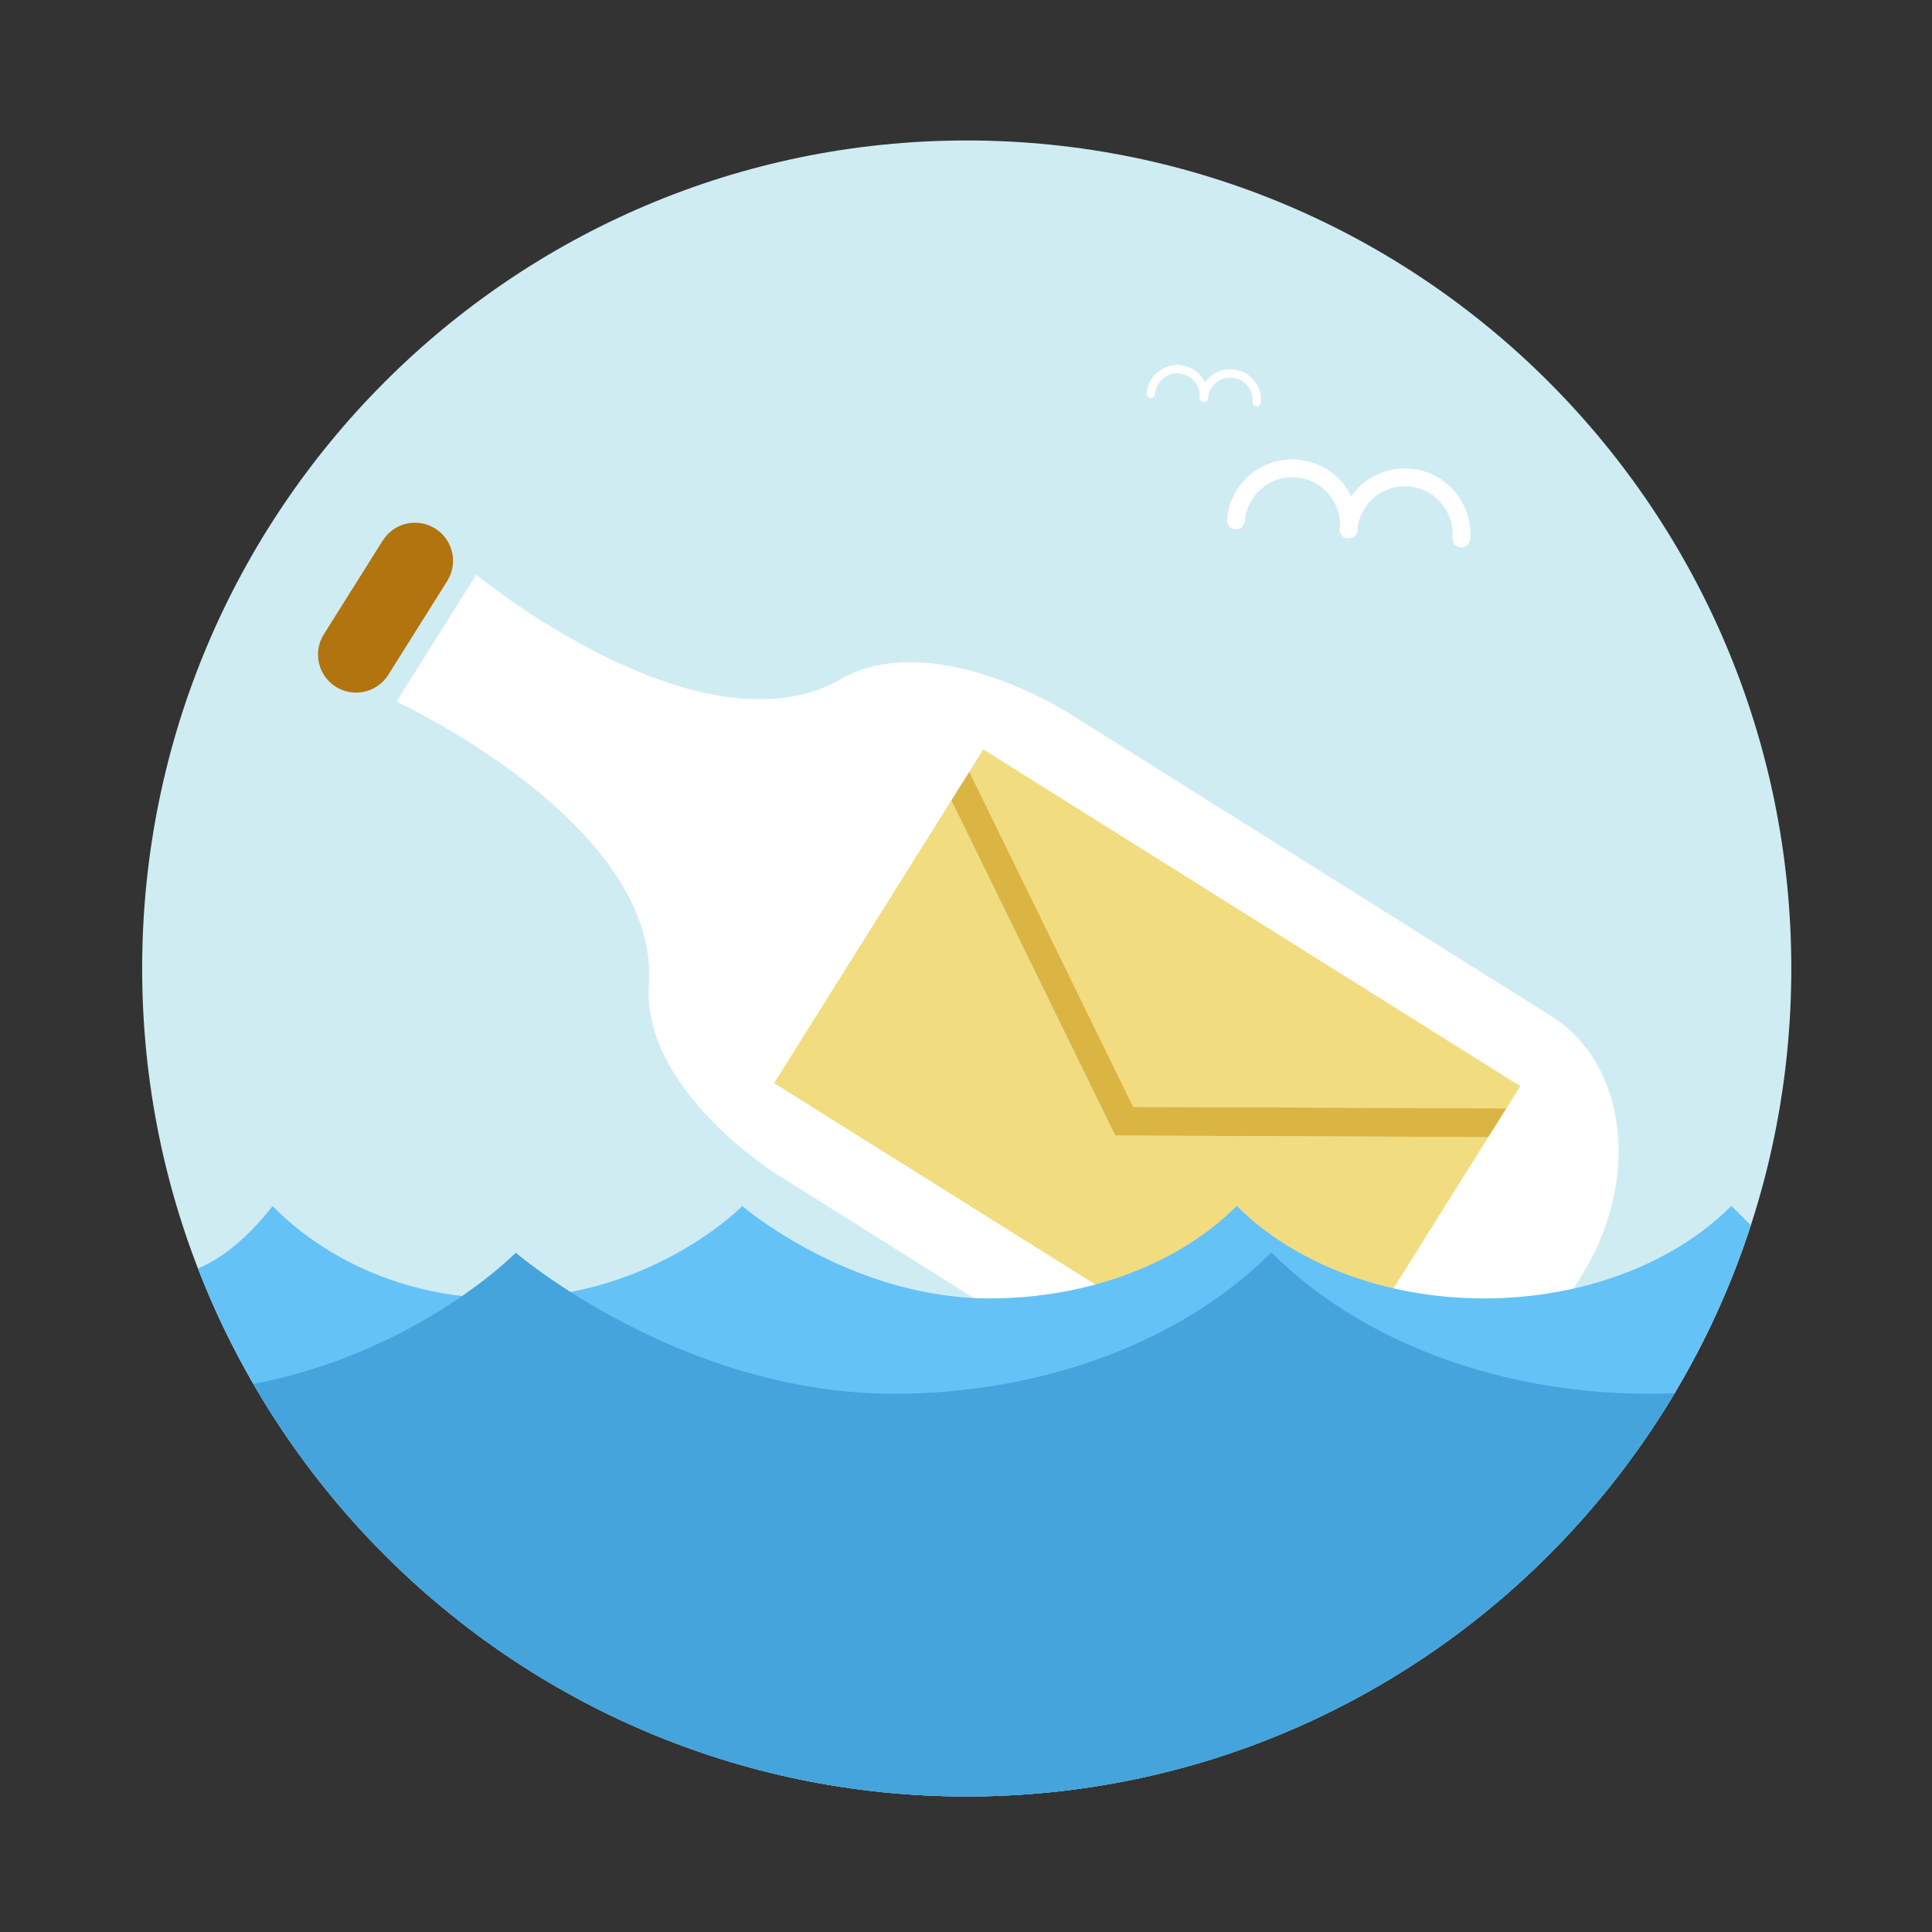
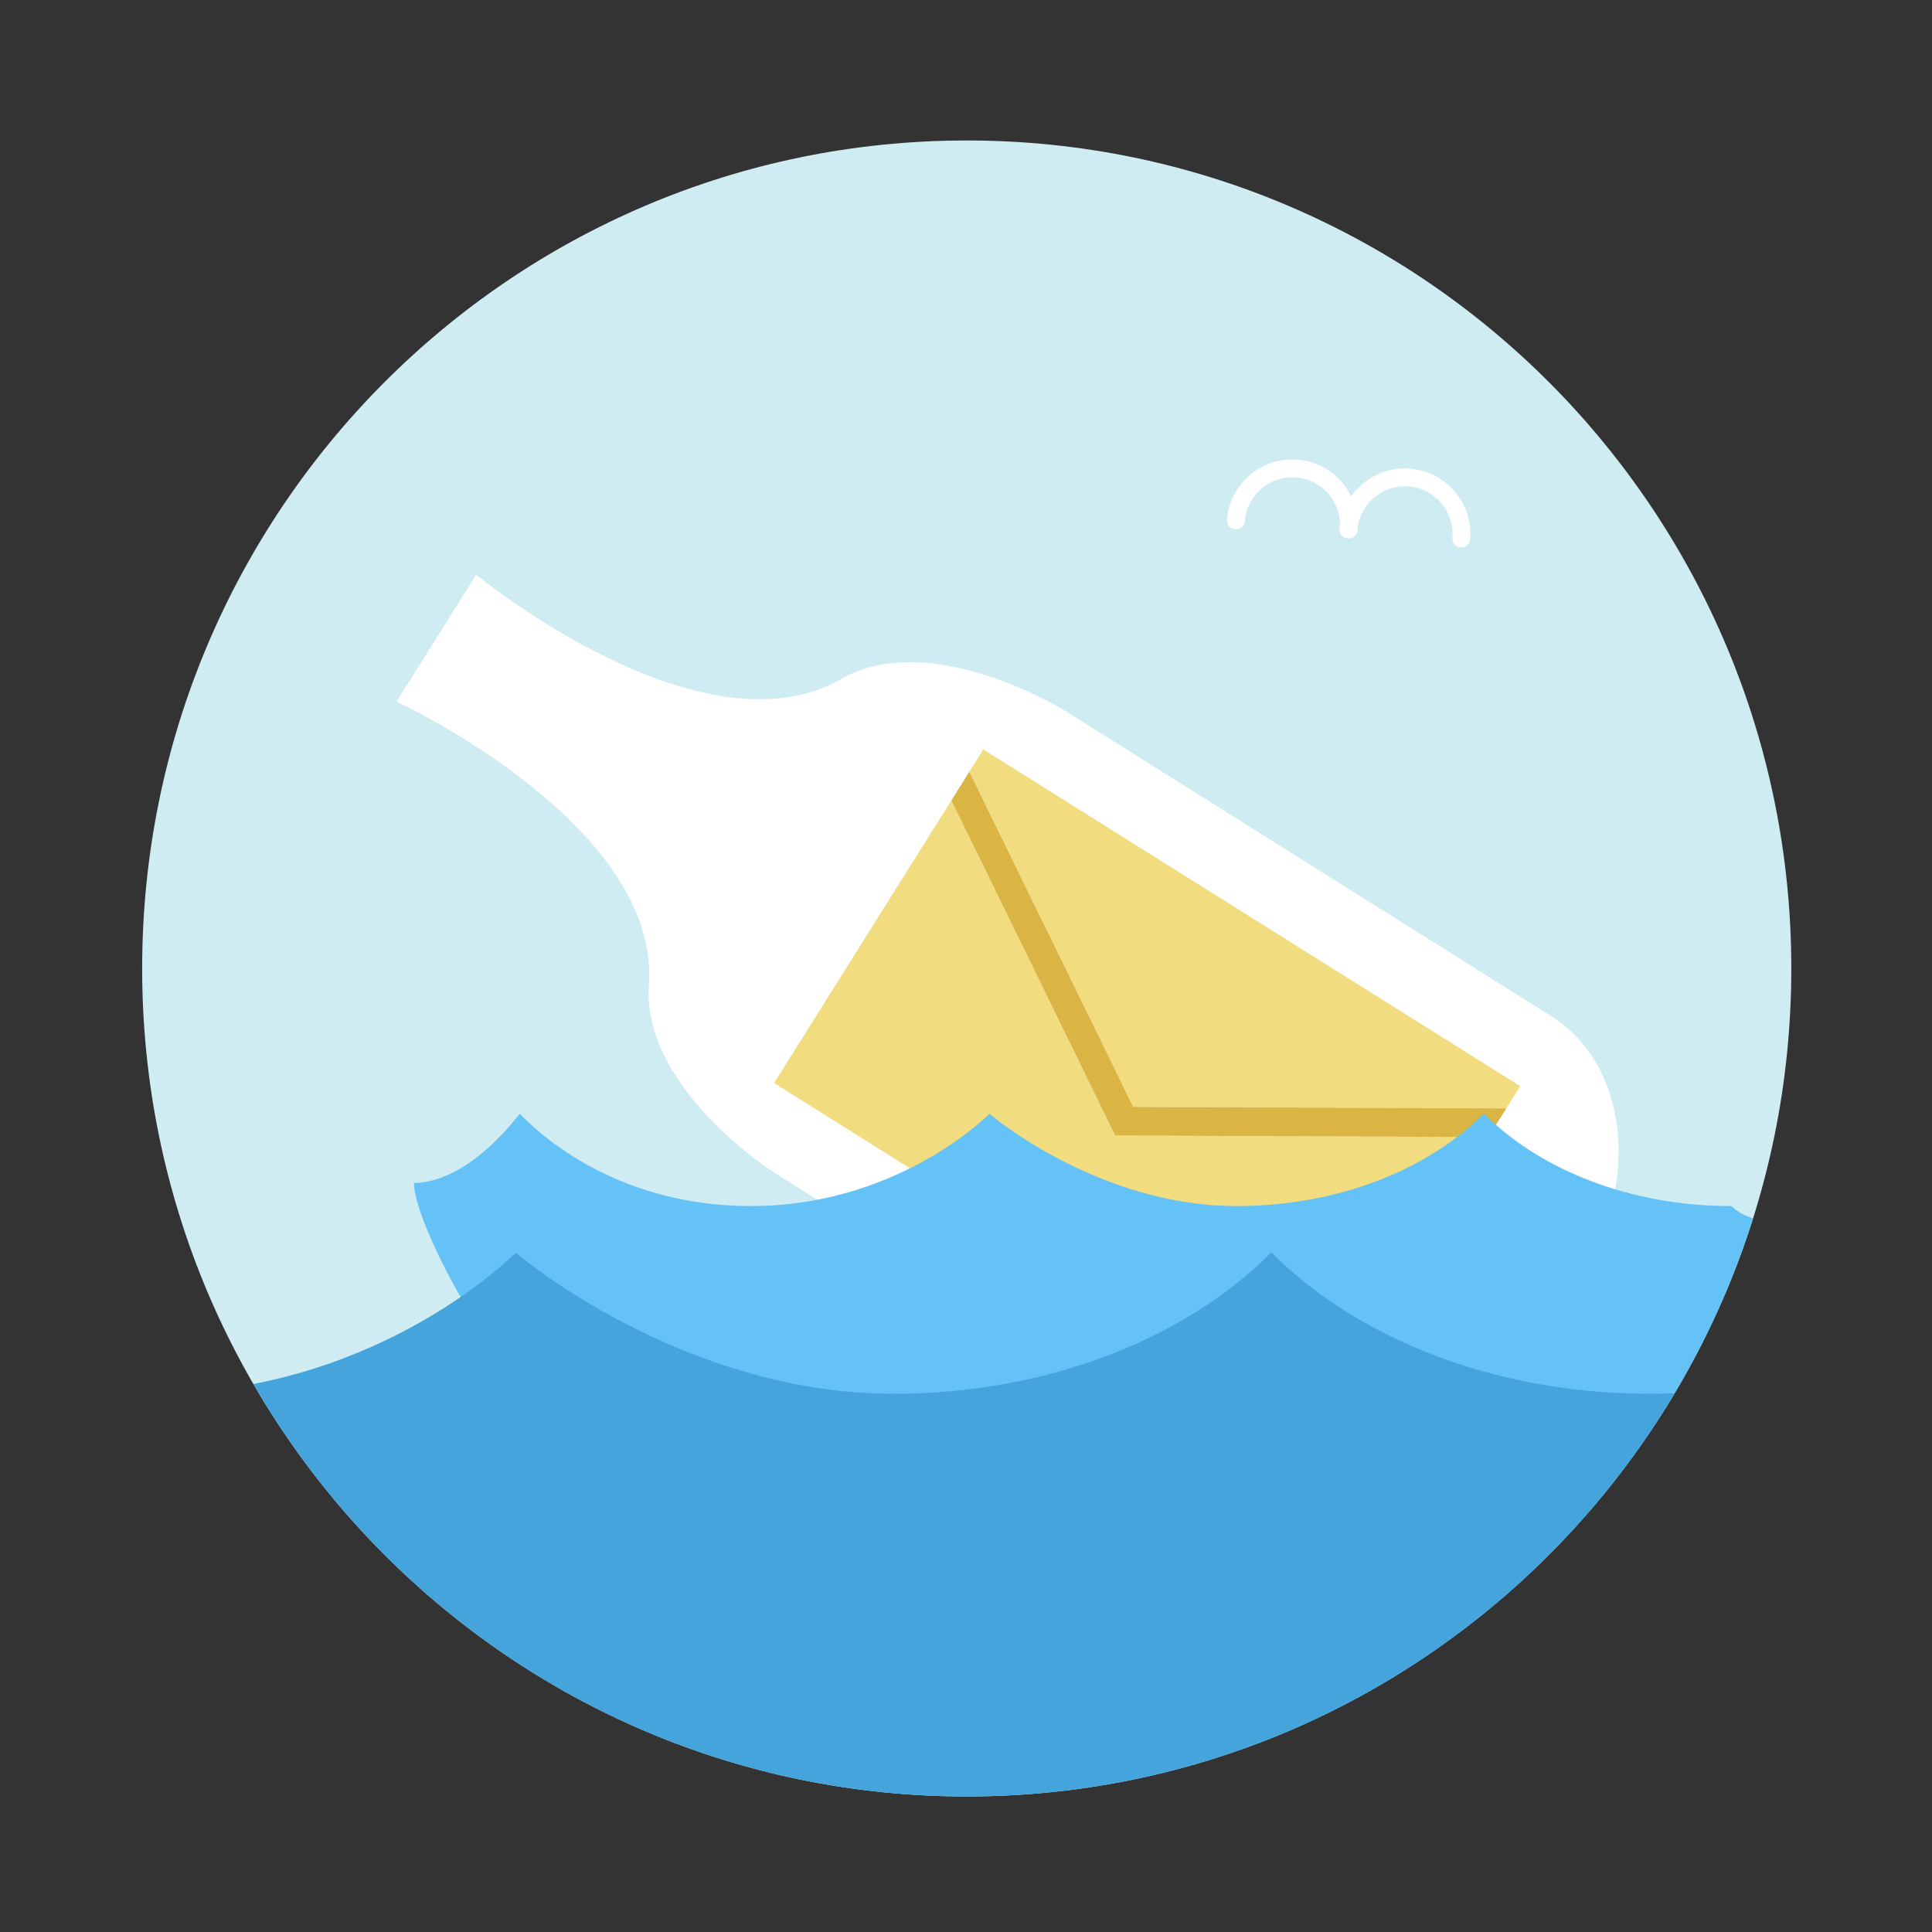
<svg xmlns="http://www.w3.org/2000/svg" xmlns:xlink="http://www.w3.org/1999/xlink" version="1.1" id="Layer_1" x="0px" y="0px" width="280px" height="280px" viewBox="0 0 280 280" enable-background="new 0 0 280 280" xml:space="preserve">
  <rect x="0" y="0" width="280" height="280" fill="#333333" stroke="none" />
  <path fill="#CFECF3" d="M140.104,20.358c66,0,119.505,53.725,119.505,120.003c0,66.27-53.506,119.997-119.505,119.997  c-65.998,0-119.501-53.728-119.501-119.997C20.602,74.083,74.106,20.358,140.104,20.358z" />
  <path fill="#FFFFFF" d="M224.779,147.242l-70.268-44.135c0,0-18.909-11.876-32.1-4.989c-20.366,12.359-53.391-14.825-53.391-14.825  l-1.52,2.418l-3.39,5.396l-1.732,2.759l-3.389,5.398l-1.521,2.418c0,0,38.826,17.946,36.539,41.661  c-0.478,14.873,18.426,26.751,18.426,26.751l70.271,44.133c11.12,6.989,27.207,1.398,35.925-12.484l10.498-16.711  C237.85,171.146,235.902,154.229,224.779,147.242z" />
  <g>
    <polygon fill="#F2DC80" points="142.507,108.616 140.484,111.844 164.234,160.414 218.307,160.634 220.327,157.413  " />
    <polygon fill="#F2DC80" points="137.874,116.005 112.188,156.971 190.008,205.766 215.695,164.797 161.625,164.573  " />
  </g>
  <polygon fill="#DBB544" points="215.695,164.799 218.307,160.634 164.234,160.414 140.484,111.844 137.877,116.005 161.625,164.573   " />
-   <path fill="#B2740E" d="M56.275,97.799c-1.62,2.577-5.024,3.354-7.604,1.734l0,0c-2.579-1.622-3.36-5.025-1.738-7.606l8.537-13.588  c1.626-2.582,5.028-3.361,7.607-1.741l0,0c2.582,1.62,3.361,5.029,1.739,7.607L56.275,97.799z" />
  <g>
    <g>
      <g>
        <g>
          <defs>
            <path id="SVGID_1_" d="M140.104,20.358c66,0,119.505,53.725,119.505,120.003c0,66.27-53.506,119.997-119.505,119.997       c-65.998,0-119.501-53.728-119.501-119.997C20.602,74.083,74.106,20.358,140.104,20.358z" />
          </defs>
          <clipPath id="SVGID_2_">
            <use xlink:href="#SVGID_1_" overflow="visible" />
          </clipPath>
-           <path clip-path="url(#SVGID_2_)" fill="#65C2F7" d="M250.949,174.793c-0.01,0.014-0.02,0.021-0.025,0.027      c-0.013-0.006-0.021-0.02-0.029-0.027c-8.086,8.111-21.11,13.382-35.812,13.382c-14.698,0-27.725-5.271-35.811-13.382      c-0.015,0.014-0.021,0.021-0.027,0.027c-0.014-0.006-0.02-0.02-0.027-0.027c-8.09,8.111-21.113,13.382-35.812,13.382      c-20.069,0-35.622-13.183-35.82-13.382c-1.213,1.223-14.082,13.382-34.576,13.382c-20.673,0-31.866-11.741-33.499-13.382      c-0.376,0.374-7.174,9.875-15.34,10.041c0,9.667,36.333,81.333,115.833,81.333c88.501,0,118.503-84.011,118.503-84.011      S259.039,182.904,250.949,174.793z" />
+           <path clip-path="url(#SVGID_2_)" fill="#65C2F7" d="M250.949,174.793c-0.01,0.014-0.02,0.021-0.025,0.027      c-0.013-0.006-0.021-0.02-0.029-0.027c-14.698,0-27.725-5.271-35.811-13.382      c-0.015,0.014-0.021,0.021-0.027,0.027c-0.014-0.006-0.02-0.02-0.027-0.027c-8.09,8.111-21.113,13.382-35.812,13.382      c-20.069,0-35.622-13.183-35.82-13.382c-1.213,1.223-14.082,13.382-34.576,13.382c-20.673,0-31.866-11.741-33.499-13.382      c-0.376,0.374-7.174,9.875-15.34,10.041c0,9.667,36.333,81.333,115.833,81.333c88.501,0,118.503-84.011,118.503-84.011      S259.039,182.904,250.949,174.793z" />
        </g>
        <g>
          <defs>
            <path id="SVGID_3_" d="M140.104,20.358c66,0,119.505,53.725,119.505,120.003c0,66.27-53.506,119.997-119.505,119.997       c-65.998,0-119.501-53.728-119.501-119.997C20.602,74.083,74.106,20.358,140.104,20.358z" />
          </defs>
          <clipPath id="SVGID_4_">
            <use xlink:href="#SVGID_3_" overflow="visible" />
          </clipPath>
          <path clip-path="url(#SVGID_4_)" fill="#44A4DB" d="M293.826,181.546c-0.016,0.021-0.029,0.033-0.039,0.043      c-0.02-0.01-0.031-0.028-0.044-0.043c-12.354,12.396-32.259,20.448-54.726,20.448c-22.459,0-42.361-8.053-54.718-20.448      c-0.022,0.021-0.032,0.033-0.044,0.043c-0.02-0.01-0.027-0.028-0.041-0.043c-12.361,12.396-32.263,20.448-54.721,20.448      c-30.668,0-54.434-20.145-54.737-20.448c-1.853,1.869-21.518,20.448-52.833,20.448c-31.589,0-48.692-17.939-51.188-20.448      c-0.575,0.572-10.962,15.091-23.439,15.345c0,14.771,55.518,124.279,176.996,124.279c135.23,0,181.076-128.372,181.076-128.372      S306.188,193.941,293.826,181.546z" />
        </g>
      </g>
    </g>
  </g>
  <path fill="#FFFFFF" d="M204.352,67.915c-3.471-0.278-6.651,1.361-8.524,4.02c-1.427-2.923-4.306-5.047-7.775-5.325  c-5.223-0.418-9.812,3.49-10.229,8.712c-0.057,0.712,0.473,1.335,1.186,1.392c0.713,0.057,1.336-0.473,1.393-1.185  c0.306-3.802,3.645-6.646,7.447-6.342c3.586,0.288,6.317,3.28,6.358,6.811c-0.031,0.209-0.065,0.417-0.083,0.63  c-0.057,0.711,0.475,1.334,1.186,1.391c0.012,0.001,0.021-0.004,0.031-0.004c0.012,0.001,0.021,0.008,0.032,0.009  c0.712,0.057,1.335-0.474,1.392-1.185c0.018-0.211,0.017-0.419,0.02-0.628c0.599-3.483,3.773-6.006,7.363-5.719  c3.803,0.304,6.646,3.645,6.342,7.446c-0.057,0.711,0.474,1.334,1.186,1.392c0.713,0.058,1.335-0.474,1.393-1.186  C213.48,72.923,209.574,68.334,204.352,67.915z" />
-   <path fill="#FFFFFF" d="M178.648,53.516c-1.631-0.13-3.127,0.64-4.008,1.89c-0.672-1.375-2.024-2.373-3.656-2.504  c-2.457-0.197-4.613,1.641-4.812,4.097c-0.026,0.334,0.224,0.627,0.558,0.654c0.336,0.027,0.629-0.223,0.654-0.557  c0.145-1.788,1.715-3.125,3.502-2.982c1.687,0.135,2.971,1.542,2.99,3.203c-0.016,0.098-0.031,0.196-0.039,0.296  c-0.025,0.334,0.223,0.627,0.559,0.654c0.004,0,0.01-0.002,0.015-0.002s0.01,0.004,0.015,0.004c0.336,0.026,0.629-0.223,0.654-0.557  c0.008-0.1,0.008-0.197,0.009-0.295c0.282-1.638,1.774-2.824,3.463-2.689c1.788,0.143,3.125,1.714,2.981,3.501  c-0.026,0.335,0.223,0.628,0.558,0.655c0.335,0.027,0.628-0.223,0.655-0.558C182.941,55.871,181.105,53.713,178.648,53.516z" />
</svg>